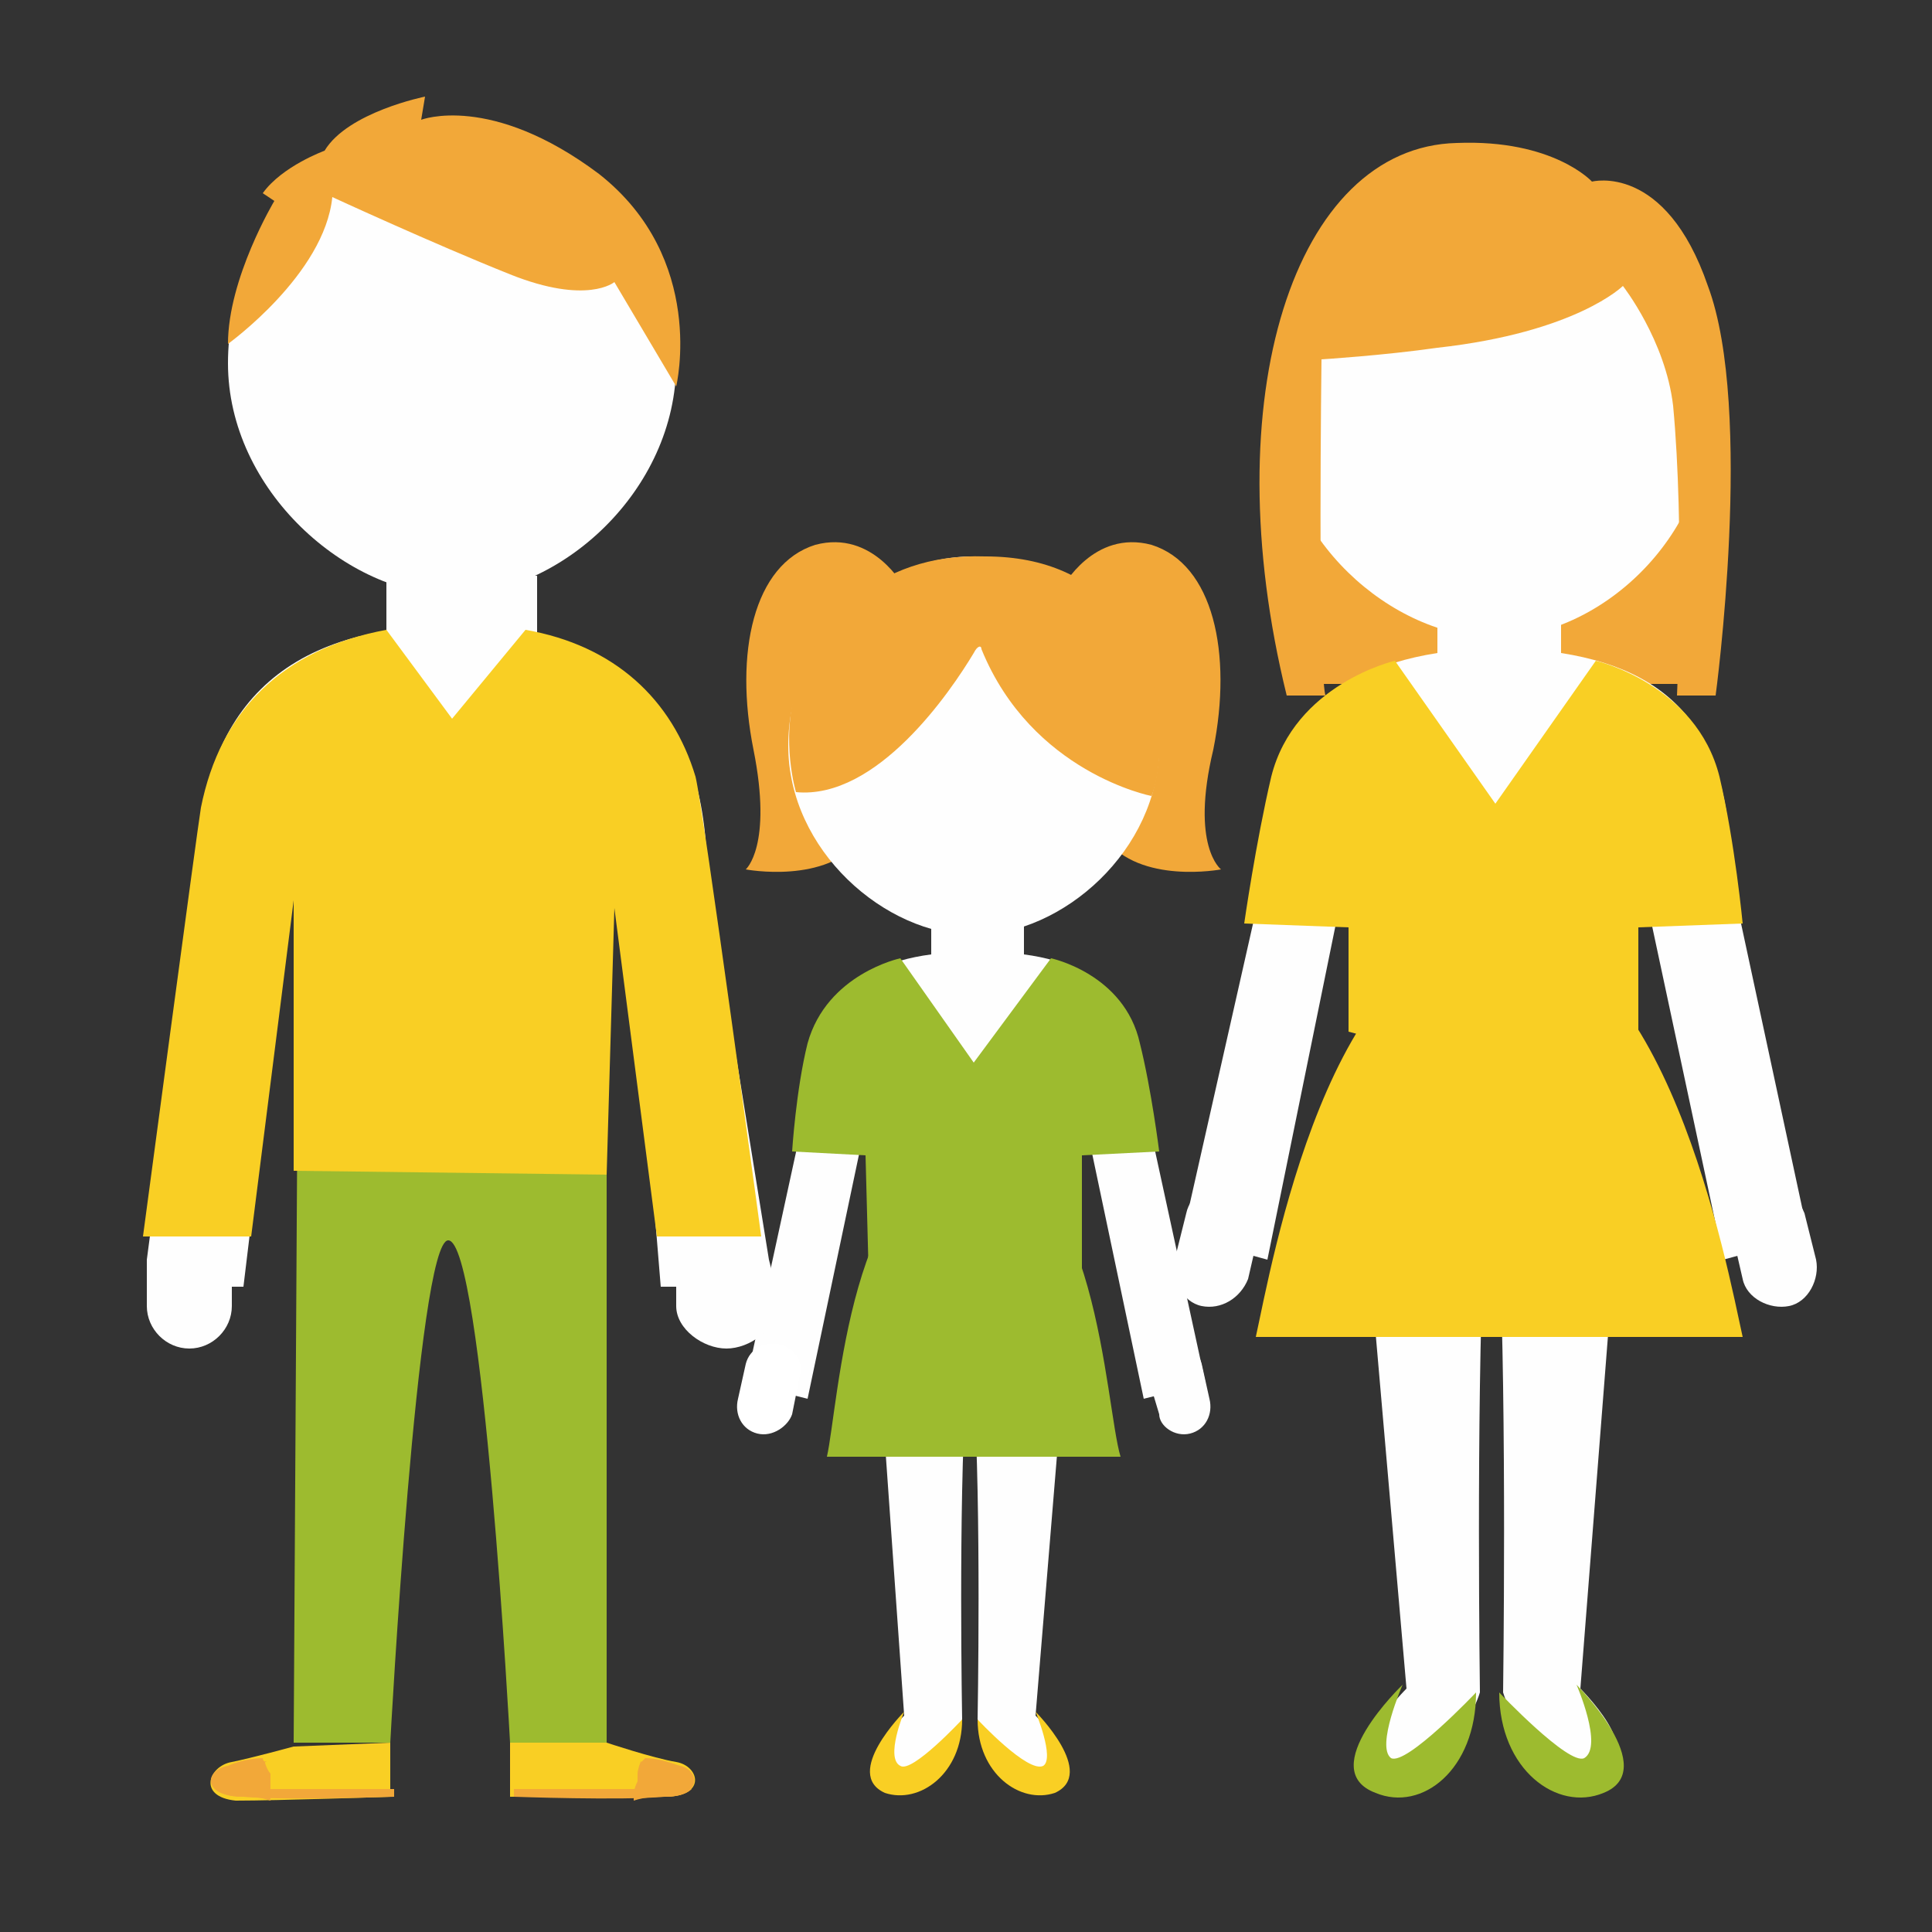
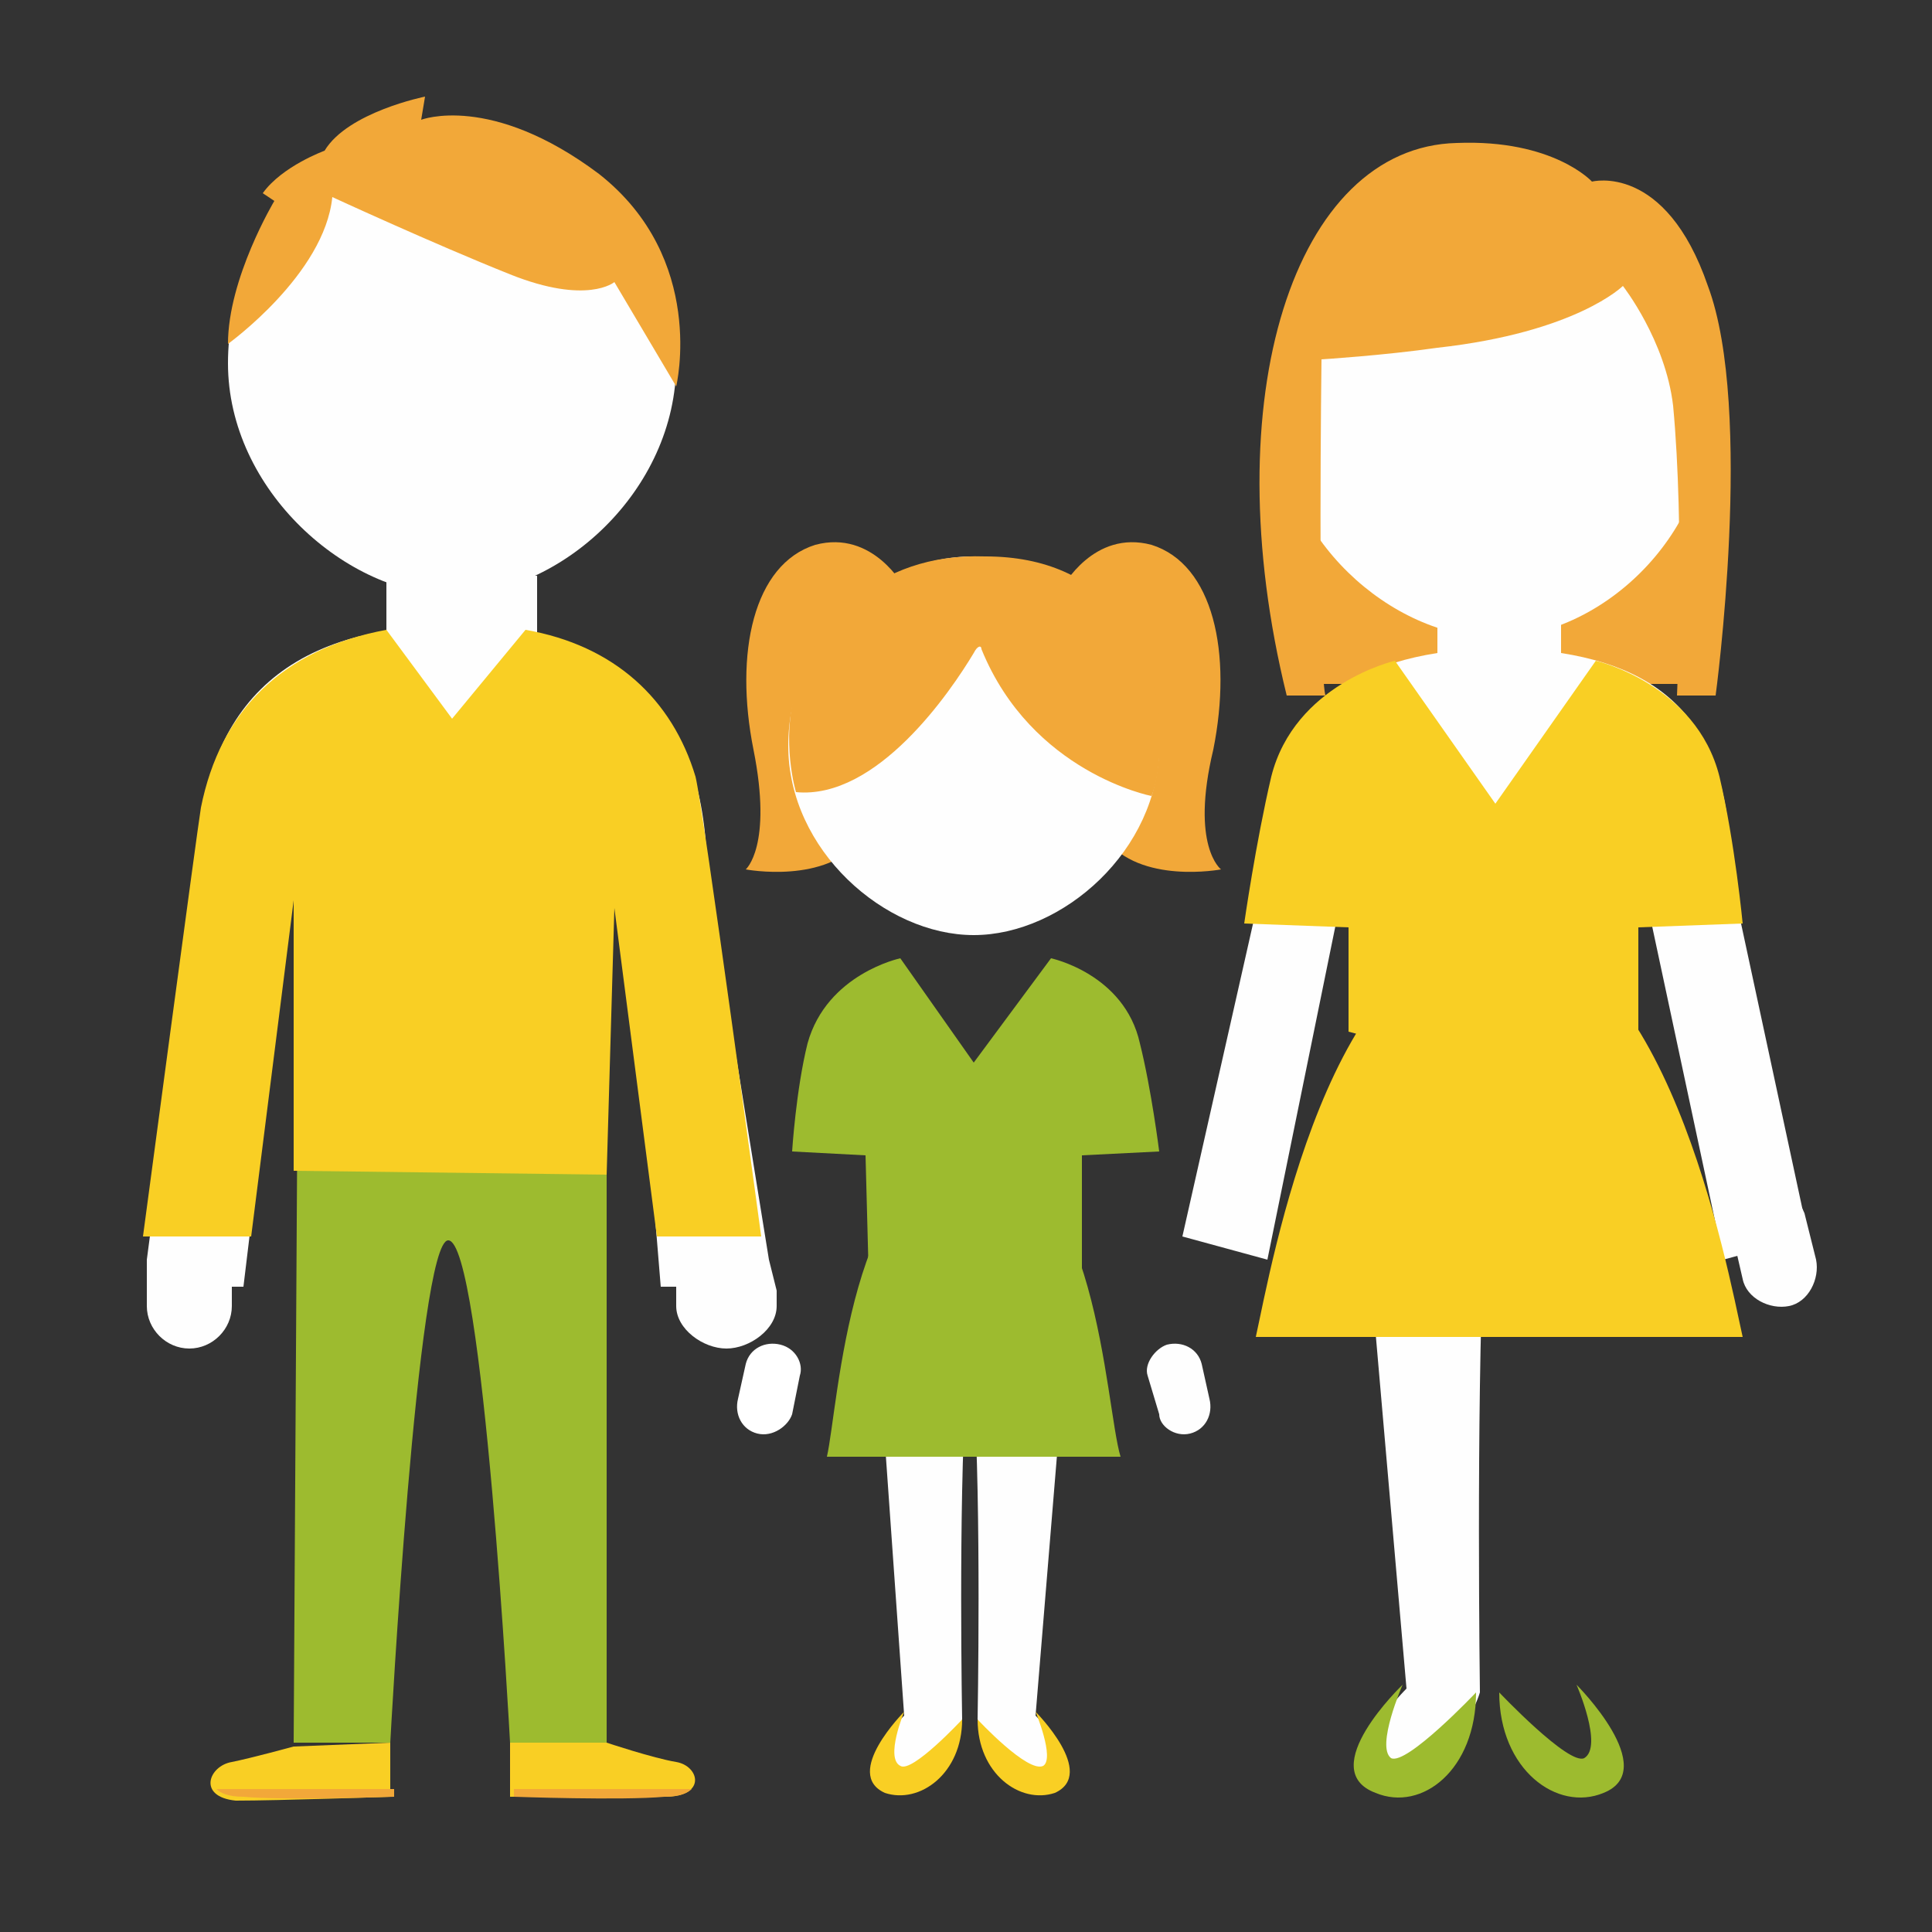
<svg xmlns="http://www.w3.org/2000/svg" xml:space="preserve" width="500px" height="500px" version="1.1" style="shape-rendering:geometricPrecision; text-rendering:geometricPrecision; image-rendering:optimizeQuality; fill-rule:evenodd; clip-rule:evenodd" viewBox="0 0 500 500">
  <rect x="0" y="0" width="500" height="500" fill="#333333" stroke="none" />
  <defs>
    <style type="text/css">
   
    .fil1 {fill:#FEFEFE;fill-rule:nonzero}
    .fil2 {fill:#F9CF24;fill-rule:nonzero}
    .fil0 {fill:#F2A839;fill-rule:nonzero}
    .fil3 {fill:#9DBB2F;fill-rule:nonzero}
    .fil4 {fill:white;fill-rule:nonzero}
   
  </style>
  </defs>
  <g id="Слой_x0020_1">
    <path class="fil0" d="M234 152c0,0 -8,-15 -23,-11 -16,5 -21,28 -16,53 5,25 -2,31 -2,31 0,0 21,4 30,-8 9,-12 10,-63 10,-63l1 -2z" />
    <path class="fil0" d="M275 152c0,0 8,-15 23,-11 16,5 21,28 16,53 -6,25 2,31 2,31 0,0 -21,4 -30,-8 -9,-12 -10,-63 -10,-63l-1 -2z" />
-     <path class="fil1" d="M297 289c0,-25 -9,-39 -32,-42l0 -21 -24 0 0 21c-23,3 -33,17 -33,42l-15 69 16 4 16 -76c0,-19 26,-9 26,-9 19,0 29,-11 29,9l16 76 16 -4 -15 -69z" />
    <path class="fil1" d="M252 360l23 -1 -7 85c0,0 12,12 4,14 -14,2 -19,-13 -19,-13 0,0 1,-55 -1,-85z" />
    <path class="fil2" d="M268 443c0,0 16,16 5,21 -9,3 -20,-5 -20,-19 0,0 13,14 17,12 3,-2 -2,-14 -2,-14z" />
    <path class="fil1" d="M250 360l-22 -1 6 85c0,0 -12,12 -4,14 14,2 19,-13 19,-13 0,0 -1,-55 1,-85z" />
    <path class="fil2" d="M234 443c0,0 -16,16 -5,21 9,3 20,-5 20,-19 0,0 -13,14 -16,12 -4,-2 1,-14 1,-14z" />
    <path class="fil3" d="M290 377c-4,-13 -6,-78 -38,-78 -32,0 -35,65 -38,78l76 0z" />
    <path class="fil1" d="M300 193c0,27 -25,49 -48,49 -23,0 -48,-22 -48,-49 0,-27 22,-49 48,-49 27,0 48,22 48,49z" />
    <path class="fil4" d="M205 366c-1,3 -5,6 -9,5 -4,-1 -6,-5 -5,-9l2 -9c1,-4 5,-6 9,-5 4,1 6,5 5,8l-2 10z" />
    <path class="fil1" d="M300 366c0,3 4,6 8,5 4,-1 6,-5 5,-9l-2 -9c-1,-4 -5,-6 -9,-5 -3,1 -6,5 -5,8l3 10z" />
    <path class="fil3" d="M295 270c-4,-18 -23,-22 -23,-22l-20 27 -19 -27c0,0 -19,4 -24,22 -3,12 -4,28 -4,28l19 1 1 38 27 -11 28 11 0 -38 20 -1c0,0 -2,-16 -5,-28z" />
    <path class="fil0" d="M254 168c0,-1 -1,-1 -2,1 -6,10 -25,38 -46,36 0,0 -4,-13 0,-27 5,-16 20,-35 49,-34 32,0 43,23 45,41 1,15 -2,21 -2,21 0,0 -31,-6 -44,-38z" />
    <polygon class="fil0" points="338,177 338,114 390,112 442,130 437,177 " />
    <path class="fil1" d="M448 227c0,-34 -12,-53 -44,-58l0 -12 -32 0 0 12c-32,5 -45,24 -45,58l-21 93 22 6 21 -103c0,-26 36,-12 36,-12 26,0 39,-15 39,12l22 103 22 -6 -20 -93z" />
-     <path class="fil1" d="M388 323l30 -1 -9 115c0,0 17,17 5,19 -19,3 -25,-18 -25,-18 0,0 1,-73 -1,-115z" />
    <path class="fil3" d="M408 436c0,0 22,22 7,28 -12,5 -27,-6 -27,-26 0,0 18,19 22,17 5,-3 -2,-19 -2,-19z" />
-     <path class="fil1" d="M384 323l-30 -1 10 115c0,0 -17,17 -6,19 19,3 25,-18 25,-18 0,0 -1,-73 1,-115z" />
+     <path class="fil1" d="M384 323l-30 -1 10 115c0,0 -17,17 -6,19 19,3 25,-18 25,-18 0,0 -1,-73 1,-115" />
    <path class="fil3" d="M363 436c0,0 -23,22 -7,28 12,5 26,-6 26,-26 0,0 -18,19 -22,17 -4,-3 3,-19 3,-19z" />
    <path class="fil2" d="M451 346c-4,-18 -20,-105 -63,-105 -44,0 -59,87 -63,105l126 0z" />
    <path class="fil1" d="M442 108c0,31 -28,57 -55,57 -27,0 -56,-26 -56,-57 0,-32 25,-58 56,-58 30,0 55,26 55,58z" />
-     <path class="fil1" d="M323 331c-2,5 -7,8 -12,7 -5,-1 -8,-7 -7,-12l3 -12c1,-5 7,-9 12,-7 5,1 8,6 7,11l-3 13z" />
    <path class="fil1" d="M451 331c1,5 7,8 12,7 5,-1 8,-7 7,-12l-3 -12c-2,-5 -7,-9 -12,-7 -5,1 -8,6 -7,11l3 13z" />
    <path class="fil2" d="M445 201c-6,-24 -32,-30 -32,-30l-26 37 -26 -37c0,0 -26,6 -32,30 -4,17 -7,38 -7,38l27 1 0 27 38 10 37 -10 0 -27 27 -1c0,0 -2,-21 -6,-38z" />
    <path class="fil0" d="M434 180c0,0 2,-43 -1,-75 -2,-17 -13,-31 -13,-31 0,0 -12,12 -48,16 -14,2 -30,3 -30,3 0,0 -1,78 1,87l-10 0c-19,-77 2,-142 44,-143 25,-1 35,10 35,10 0,0 19,-5 30,27 12,32 2,106 2,106l-10 0z" />
    <path class="fil1" d="M175 94c0,33 -30,60 -58,60 -27,0 -58,-27 -58,-60 0,-33 26,-59 58,-59 32,0 58,26 58,59z" />
    <polygon class="fil1" points="139,166 100,166 100,149 139,149 " />
    <path class="fil1" d="M117 162l0 0c-44,0 -66,22 -66,65l-13 99 0 8 0 4c0,6 5,11 11,11 6,0 11,-5 11,-11l0 -5 3 0 7 -58 2 -51c0,-29 16,-31 45,-31l0 1c29,0 45,0 45,29l9 110 4 0 0 5c0,6 7,11 13,11 6,0 13,-5 13,-11l0 -4 -2 -8 -16 -99c0,-43 -22,-65 -66,-65z" />
    <path class="fil3" d="M77 282l-1 169 25 0c0,0 7,-130 15,-130 9,0 16,130 16,130l25 0 0 -169 -80 0z" />
    <path class="fil2" d="M117 186c0,0 -17,-23 -17,-23 -27,5 -43,21 -48,46 -1,6 -15,111 -15,111l28 0 11 -87 0 70 81 1 2 -69 11 85 27 0c0,0 -15,-111 -17,-119 -6,-20 -21,-34 -44,-38l-19 23z" />
    <path class="fil2" d="M76 452c0,0 -11,3 -16,4 -6,1 -9,9 1,10 11,0 40,-1 40,-1l0 -14 -25 1z" />
    <path class="fil0" d="M56 463c1,1 3,2 7,2 10,1 39,0 39,0l0 -2 -46 0z" />
-     <path class="fil0" d="M70 461c0,1 0,-2 0,-2 -1,-1 -2,-4 -1,-3 -1,0 -1,-1 -1,-1 -3,0 -7,1 -9,2 -6,1 -7,8 4,8 2,0 4,0 7,1 0,-2 0,-3 0,-5z" />
    <path class="fil2" d="M157 451c0,0 12,4 18,5 6,1 8,9 -3,9 -10,0 -40,0 -40,0l0 -14 25 0z" />
    <path class="fil0" d="M179 463c-1,1 -3,2 -7,2 -11,1 -39,0 -39,0l0 -2 46 0z" />
-     <path class="fil0" d="M165 461c0,1 0,-2 0,-2 0,-1 1,-4 1,-3 0,0 1,-1 1,-1 3,0 6,1 9,2 5,1 6,8 -4,8 -2,0 -5,0 -8,1 0,-2 0,-3 1,-5z" />
    <path class="fil0" d="M59 89c0,0 25,-18 27,-38 0,0 26,12 46,20 20,8 27,2 27,2l16 27c0,0 8,-33 -20,-55 -28,-21 -46,-14 -46,-14l1 -6c0,0 -20,4 -26,14 0,0 -11,4 -16,11l3 2c0,0 -12,20 -12,37z" />
  </g>
</svg>